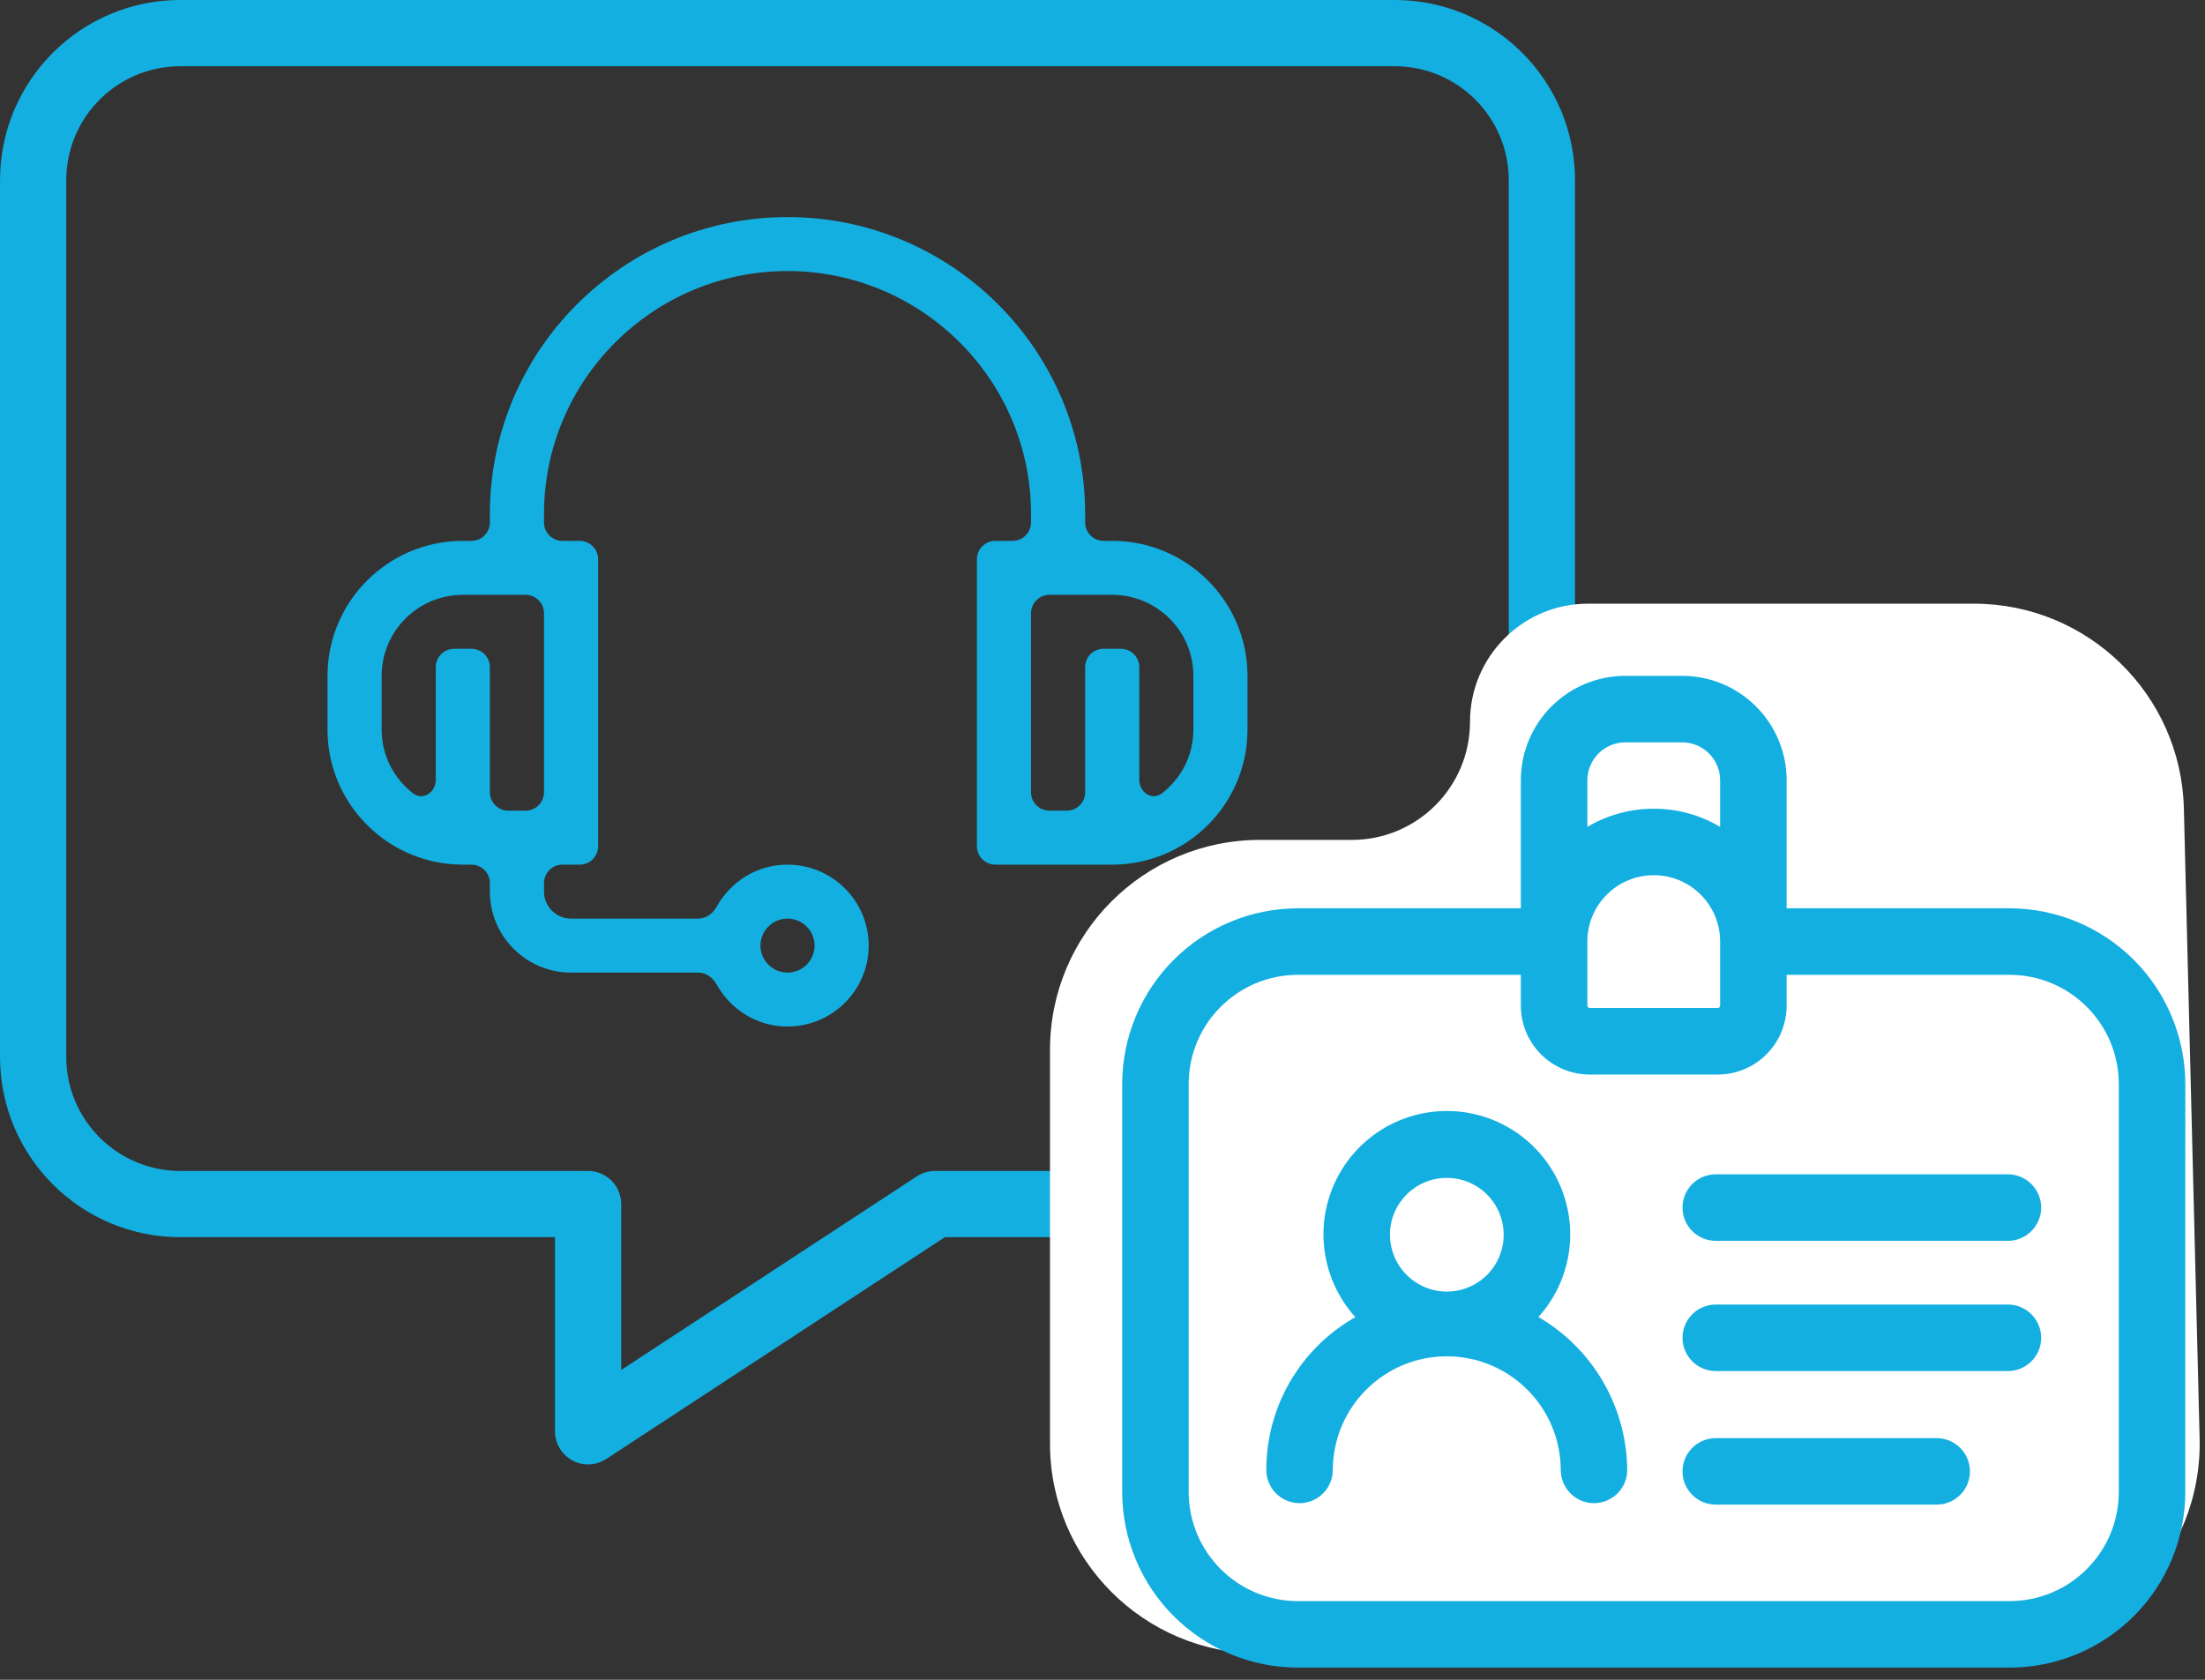
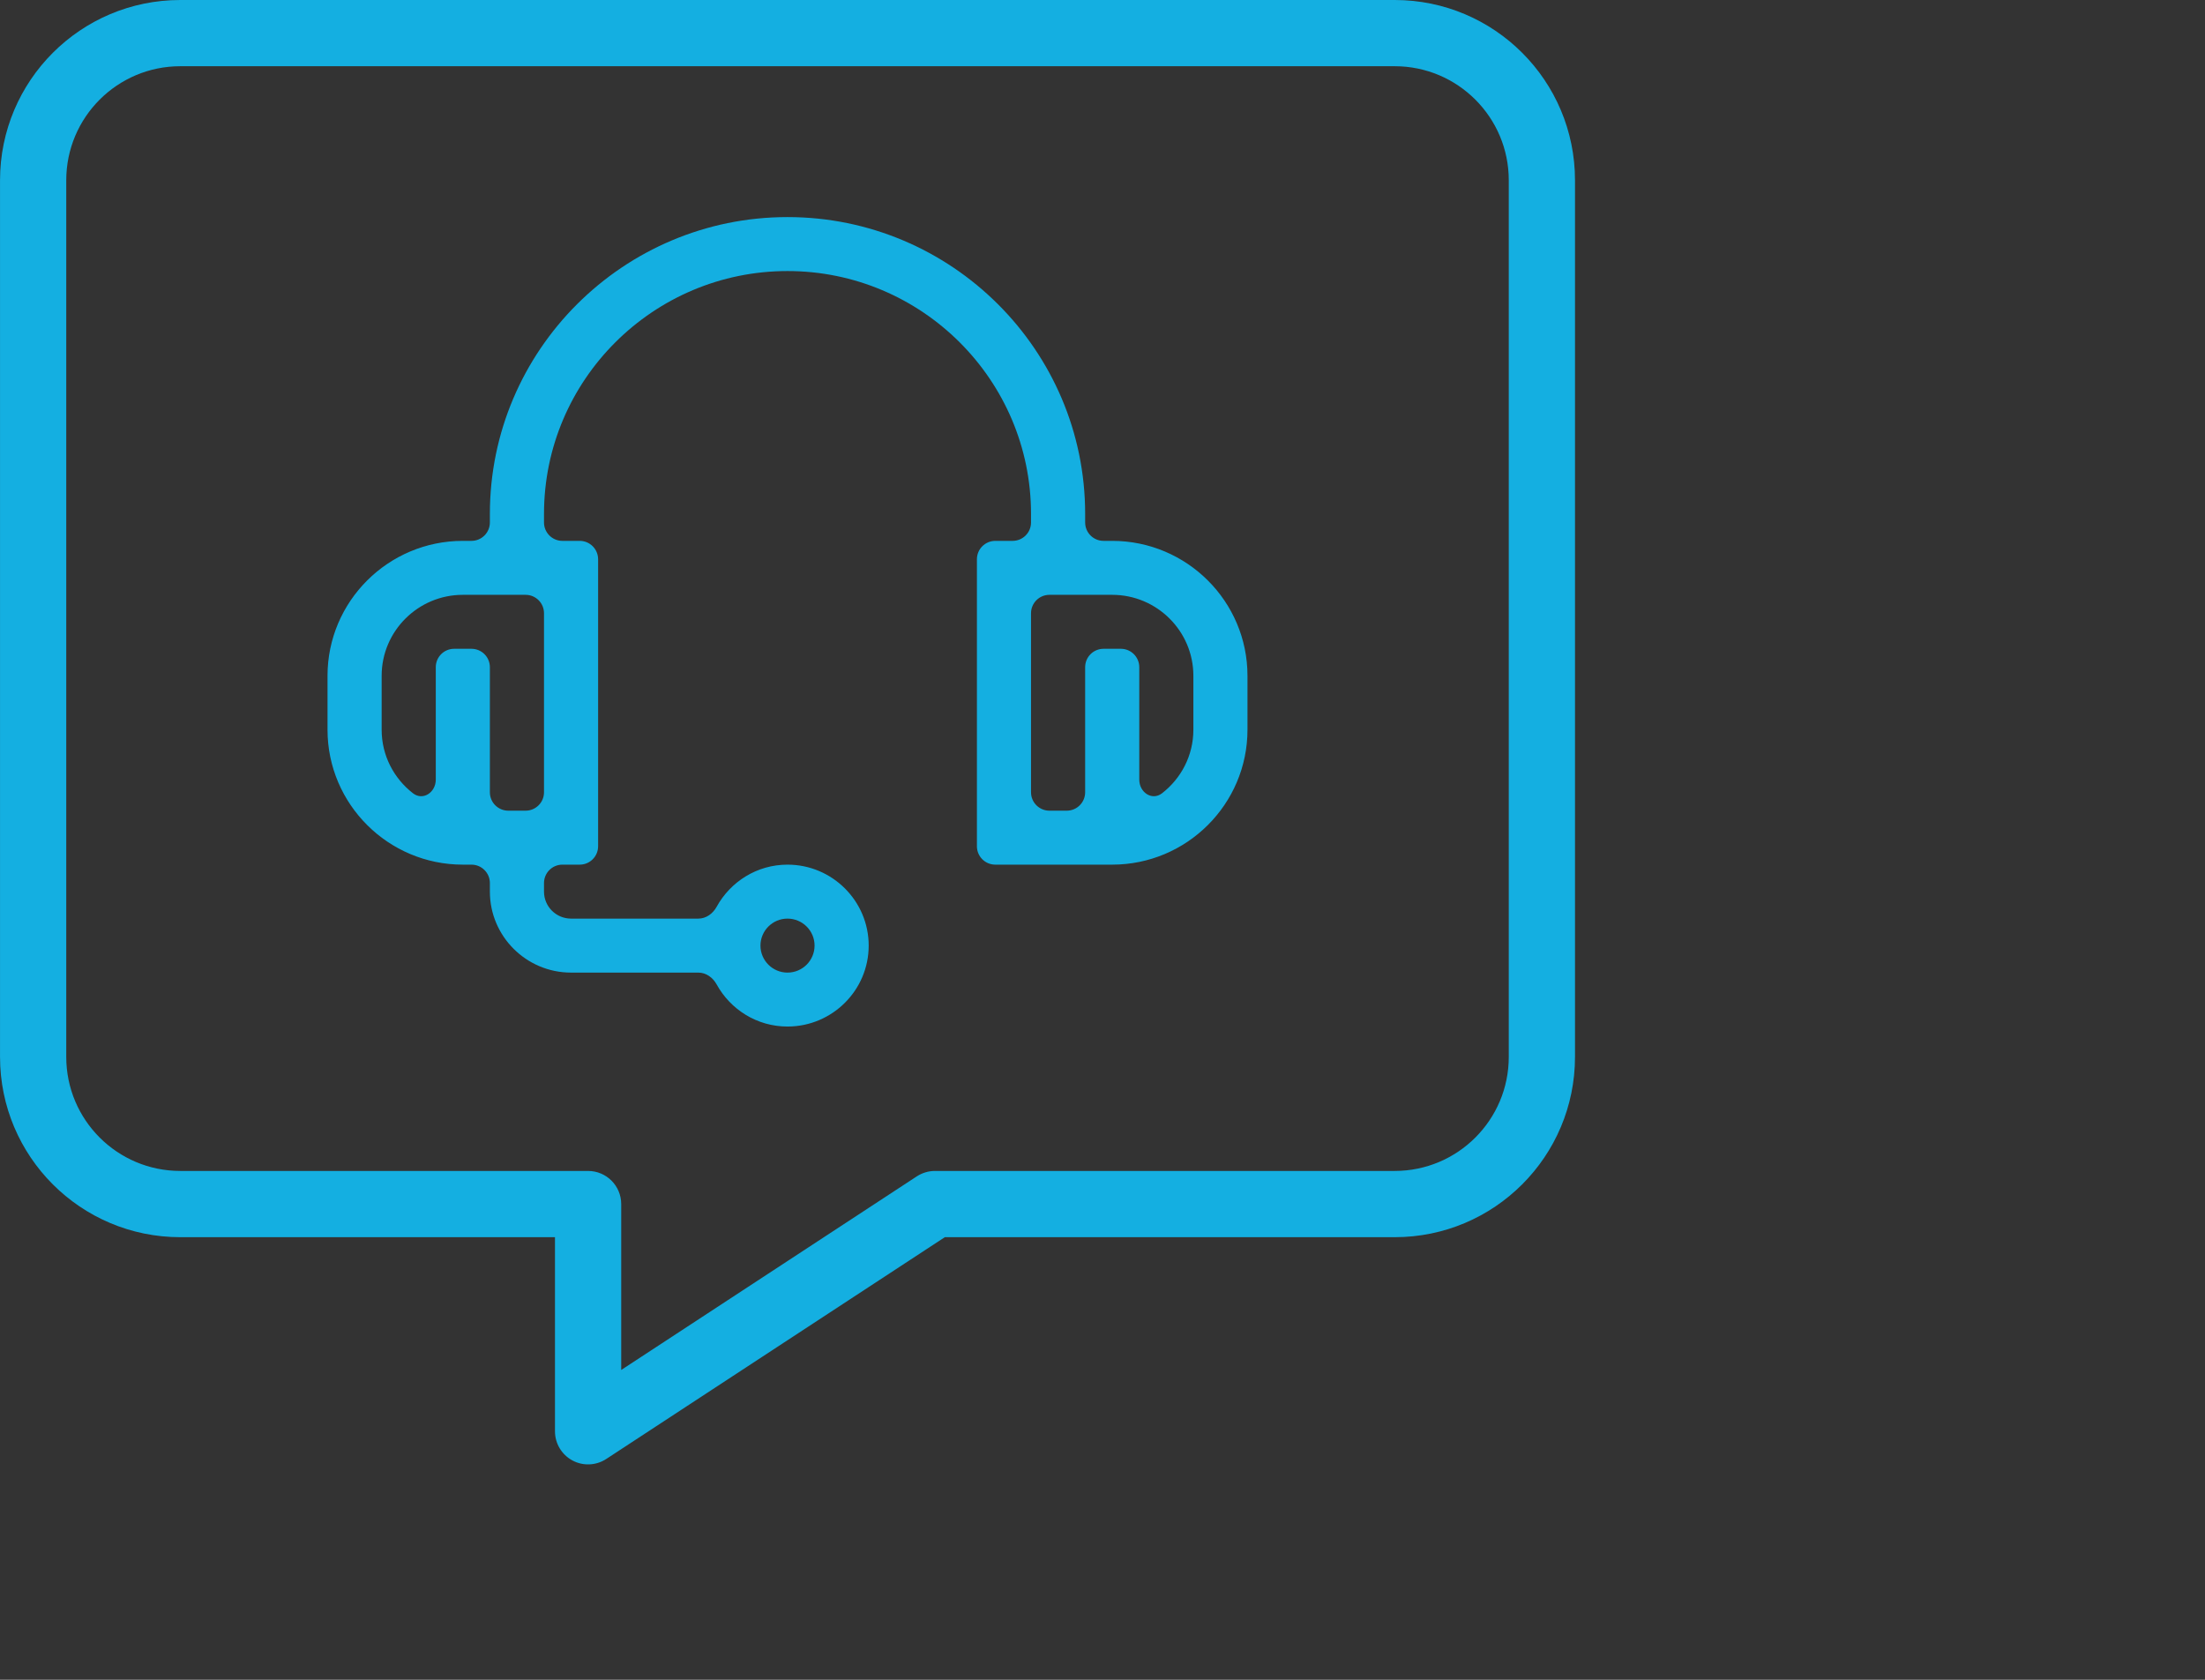
<svg xmlns="http://www.w3.org/2000/svg" width="84" height="64" viewBox="0 0 84 64" fill="none">
  <rect x="0" y="0" width="84" height="64" fill="#333333" stroke="none" />
  <path fill-rule="evenodd" clip-rule="evenodd" d="M6.87 2.523C4.47 2.523 2.524 4.469 2.524 6.869V40.268C2.524 42.668 4.47 44.613 6.87 44.613H22.403C23.1 44.613 23.665 45.178 23.665 45.875V52.196L34.925 44.82C35.13 44.686 35.371 44.613 35.616 44.613H53.131C55.531 44.613 57.477 42.668 57.477 40.268V6.869C57.477 4.469 55.531 2.523 53.131 2.523H6.87ZM6.87 47.137C3.076 47.137 0.001 44.061 0.001 40.268V6.869C0.001 3.075 3.076 0 6.87 0H53.131C56.925 0 60 3.075 60 6.869V40.268C60 44.061 56.925 47.137 53.131 47.137H35.993L23.095 55.587C22.707 55.841 22.211 55.862 21.804 55.642C21.396 55.421 21.142 54.995 21.142 54.532V47.137H6.87ZM37.917 32.943H42.37C45.212 32.943 47.523 30.637 47.523 27.803V25.747C47.523 22.913 45.212 20.607 42.37 20.607H42.04C41.653 20.607 41.339 20.293 41.339 19.906V19.579C41.339 13.344 36.252 8.271 30 8.271C23.749 8.271 18.662 13.344 18.662 19.579V19.906C18.662 20.293 18.348 20.607 17.961 20.607H17.631C14.79 20.607 12.477 22.913 12.477 25.747V27.803C12.477 30.637 14.79 32.943 17.631 32.943H17.961C18.348 32.943 18.662 33.257 18.662 33.644V33.971C18.662 35.672 20.049 37.056 21.754 37.056H26.604C26.9 37.056 27.158 37.246 27.3 37.505C27.825 38.46 28.834 39.111 30 39.111C31.705 39.111 33.093 37.728 33.093 36.027C33.093 34.327 31.705 32.943 30 32.943C28.834 32.943 27.825 33.595 27.3 34.55C27.158 34.809 26.9 34.999 26.604 34.999H21.754C21.185 34.999 20.724 34.538 20.724 33.971V33.644C20.724 33.257 21.037 32.943 21.424 32.943H22.084C22.471 32.943 22.785 32.63 22.785 32.242V21.308C22.785 20.921 22.471 20.607 22.084 20.607H21.424C21.037 20.607 20.724 20.293 20.724 19.906V19.579C20.724 14.478 24.885 10.327 30 10.327C35.116 10.327 39.277 14.478 39.277 19.579V19.906C39.277 20.293 38.964 20.607 38.577 20.607H37.917C37.53 20.607 37.216 20.921 37.216 21.308V32.242C37.216 32.63 37.53 32.943 37.917 32.943ZM31.031 36.027C31.031 36.594 30.57 37.056 30 37.056C29.431 37.056 28.97 36.594 28.97 36.027C28.97 35.461 29.431 34.999 30 34.999C30.57 34.999 31.031 35.461 31.031 36.027ZM14.539 27.803V25.747C14.539 24.047 15.926 22.663 17.631 22.663H20.023C20.41 22.663 20.724 22.977 20.724 23.364V30.186C20.724 30.573 20.41 30.887 20.023 30.887H19.363C18.976 30.887 18.662 30.573 18.662 30.186V25.42C18.662 25.033 18.348 24.719 17.961 24.719H17.301C16.914 24.719 16.601 25.033 16.601 25.42V29.705C16.601 30.189 16.116 30.52 15.733 30.224C15.008 29.662 14.539 28.789 14.539 27.803ZM42.37 22.663C44.075 22.663 45.462 24.047 45.462 25.747V27.803C45.462 28.789 44.993 29.662 44.268 30.224C43.885 30.52 43.401 30.189 43.401 29.705V25.42C43.401 25.033 43.087 24.719 42.7 24.719H42.04C41.653 24.719 41.339 25.033 41.339 25.42V30.186C41.339 30.573 41.025 30.887 40.638 30.887H39.978C39.591 30.887 39.277 30.573 39.277 30.186V23.364C39.277 22.977 39.591 22.663 39.978 22.663H42.37Z" fill="#14AFE1" />
-   <path d="M40 40C40 35.582 43.582 32 48 32H51.5C53.985 32 56 29.985 56 27.5C56 25.015 58.015 23 60.5 23H75.198C79.538 23 83.087 26.461 83.195 30.8L83.795 54.8C83.907 59.295 80.294 63 75.797 63H48C43.582 63 40 59.418 40 55V40Z" fill="white" />
-   <path d="M64.085 26C66.143 26.002 67.811 27.67 67.812 29.727V34.856H76.559C78.266 34.86 79.903 35.539 81.11 36.746C82.318 37.953 82.997 39.59 83 41.298V56.846C82.997 58.554 82.318 60.191 81.11 61.398C79.903 62.604 78.266 63.285 76.559 63.286H49.441C47.734 63.285 46.097 62.604 44.89 61.398C43.682 60.191 43.003 58.554 43 56.846V41.298C43.003 39.59 43.682 37.954 44.89 36.746C46.097 35.539 47.733 34.86 49.441 34.856H58.187V29.727C58.188 27.67 59.857 26.002 61.915 26H64.085ZM49.441 36.891C47.009 36.894 45.037 38.865 45.033 41.298V56.846C45.036 59.278 47.009 61.249 49.441 61.252H76.559C78.991 61.248 80.963 59.278 80.966 56.846V41.298C80.962 38.865 78.991 36.894 76.559 36.891H67.812V38.315C67.811 39.626 66.75 40.688 65.44 40.69H60.56C59.25 40.688 58.188 39.626 58.187 38.315V36.891H49.441ZM73.779 55.043C74.34 55.043 74.796 55.499 74.796 56.06C74.796 56.622 74.34 57.076 73.779 57.076H65.362C64.802 57.076 64.346 56.622 64.346 56.06C64.346 55.499 64.802 55.043 65.362 55.043H73.779ZM55.111 42.579C56.929 42.576 58.566 43.678 59.244 45.364C59.924 47.05 59.512 48.981 58.199 50.239C59.256 50.788 60.142 51.61 60.767 52.624C61.389 53.636 61.726 54.799 61.74 55.989C61.745 56.258 61.642 56.519 61.453 56.713C61.266 56.905 61.007 57.016 60.737 57.02H60.724C60.167 57.02 59.717 56.572 59.707 56.018C59.707 53.482 57.65 51.426 55.116 51.426C52.581 51.426 50.525 53.482 50.524 56.018C50.517 56.572 50.063 57.02 49.507 57.02H49.494C49.224 57.016 48.967 56.905 48.779 56.713C48.59 56.519 48.487 56.258 48.49 55.989C48.492 54.796 48.826 53.629 49.453 52.613C50.081 51.6 50.978 50.781 52.046 50.249C50.73 48.994 50.312 47.064 50.985 45.377C51.661 43.69 53.294 42.581 55.111 42.579ZM76.491 49.953C77.052 49.953 77.509 50.408 77.509 50.971C77.509 51.531 77.052 51.987 76.491 51.987H65.362C64.802 51.987 64.346 51.531 64.346 50.971C64.346 50.408 64.802 49.953 65.362 49.953H76.491ZM55.118 44.627C53.783 44.627 52.701 45.709 52.701 47.042C52.701 48.019 53.289 48.901 54.193 49.274C55.096 49.649 56.135 49.443 56.826 48.752C57.517 48.061 57.724 47.021 57.349 46.117C56.975 45.215 56.095 44.627 55.118 44.627ZM76.491 44.992C77.052 44.992 77.509 45.447 77.509 46.009C77.509 46.57 77.052 47.026 76.491 47.026H65.362C64.802 47.026 64.346 46.569 64.346 46.009C64.346 45.447 64.802 44.992 65.362 44.992H76.491ZM63 33.095C61.465 33.095 60.221 34.339 60.221 35.874H60.219L60.221 38.315C60.221 38.502 60.372 38.653 60.56 38.654H65.44C65.531 38.654 65.617 38.617 65.681 38.554C65.744 38.49 65.779 38.405 65.779 38.315V35.874C65.779 34.339 64.535 33.095 63 33.095ZM61.915 28.034C60.981 28.036 60.222 28.793 60.221 29.727V31.967C61.876 30.759 64.124 30.759 65.779 31.967V29.727C65.778 28.793 65.019 28.036 64.085 28.034H61.915Z" fill="#14AFE1" />
-   <path d="M64.085 26L64.085 25.75H64.085V26ZM67.812 29.727H68.062V29.727L67.812 29.727ZM67.812 34.856H67.562V35.106H67.812V34.856ZM76.559 34.856L76.559 34.606H76.559V34.856ZM81.11 36.746L81.287 36.569L81.287 36.569L81.11 36.746ZM83 41.298H83.25V41.297L83 41.298ZM83 56.846L83.25 56.846V56.846H83ZM81.11 61.398L81.287 61.575L81.287 61.575L81.11 61.398ZM76.559 63.286V63.536H76.559L76.559 63.286ZM49.441 63.286L49.441 63.536H49.441V63.286ZM44.89 61.398L44.713 61.575L44.713 61.575L44.89 61.398ZM43 56.846H42.75L42.75 56.846L43 56.846ZM43 41.298L42.75 41.297V41.298H43ZM44.89 36.746L44.713 36.569L44.713 36.569L44.89 36.746ZM49.441 34.856V34.606H49.441L49.441 34.856ZM58.187 34.856V35.106H58.437V34.856H58.187ZM58.187 29.727L57.937 29.727V29.727H58.187ZM61.915 26V25.75L61.915 25.75L61.915 26ZM49.441 36.891V36.641H49.441L49.441 36.891ZM45.033 41.298L44.783 41.297V41.298H45.033ZM45.033 56.846H44.783L44.783 56.846L45.033 56.846ZM49.441 61.252L49.441 61.502H49.441V61.252ZM76.559 61.252V61.502H76.559L76.559 61.252ZM80.966 56.846L81.216 56.846V56.846H80.966ZM80.966 41.298H81.216V41.297L80.966 41.298ZM76.559 36.891L76.559 36.641H76.559V36.891ZM67.812 36.891V36.641H67.562V36.891H67.812ZM67.812 38.315L68.062 38.316V38.315H67.812ZM65.44 40.69V40.94H65.441L65.44 40.69ZM60.56 40.69L60.559 40.94H60.56V40.69ZM58.187 38.315H57.937V38.316L58.187 38.315ZM58.187 36.891H58.437V36.641H58.187V36.891ZM73.779 55.043L73.779 54.793H73.779V55.043ZM74.796 56.06L75.046 56.06V56.06H74.796ZM73.779 57.076V57.326H73.779L73.779 57.076ZM65.362 57.076L65.362 57.326H65.362V57.076ZM64.346 56.06H64.096V56.06L64.346 56.06ZM65.362 55.043V54.793H65.362L65.362 55.043ZM55.111 42.579L55.112 42.829H55.112L55.111 42.579ZM59.244 45.364L59.012 45.458L59.012 45.458L59.244 45.364ZM58.199 50.239L58.026 50.059L57.774 50.3L58.084 50.461L58.199 50.239ZM60.767 52.624L60.98 52.493L60.98 52.493L60.767 52.624ZM61.74 55.989L61.49 55.992L61.49 55.994L61.74 55.989ZM61.453 56.713L61.274 56.538L61.274 56.538L61.453 56.713ZM60.737 57.02V57.27L60.74 57.27L60.737 57.02ZM59.707 56.018L59.457 56.018L59.457 56.022L59.707 56.018ZM55.116 51.426L55.116 51.176H55.116V51.426ZM50.524 56.018L50.774 56.021L50.774 56.018L50.524 56.018ZM49.494 57.02L49.491 57.27H49.494V57.02ZM48.779 56.713L48.6 56.888L48.6 56.888L48.779 56.713ZM48.49 55.989L48.74 55.992L48.74 55.99L48.49 55.989ZM49.453 52.613L49.241 52.482L49.24 52.482L49.453 52.613ZM52.046 50.249L52.157 50.473L52.476 50.314L52.218 50.068L52.046 50.249ZM50.985 45.377L50.753 45.284L50.753 45.284L50.985 45.377ZM77.509 50.971L77.759 50.971V50.971H77.509ZM65.362 51.987L65.362 52.237H65.362V51.987ZM64.346 50.971H64.096V50.971L64.346 50.971ZM65.362 49.953V49.703H65.362L65.362 49.953ZM55.118 44.627L55.118 44.377H55.118V44.627ZM52.701 47.042H52.451V47.042L52.701 47.042ZM54.193 49.274L54.289 49.044L54.289 49.043L54.193 49.274ZM56.826 48.752L57.003 48.929L57.003 48.929L56.826 48.752ZM57.349 46.117L57.118 46.213L57.118 46.213L57.349 46.117ZM77.509 46.009H77.759V46.009L77.509 46.009ZM65.362 47.026L65.362 47.276H65.362V47.026ZM64.346 46.009L64.096 46.009V46.009H64.346ZM65.362 44.992V44.742H65.362L65.362 44.992ZM63 33.095L63 32.845H63V33.095ZM60.221 35.874V36.124H60.471V35.874H60.221ZM60.219 35.874V35.624H59.968L59.969 35.874L60.219 35.874ZM60.221 38.315L59.971 38.315V38.315L60.221 38.315ZM60.56 38.654L60.557 38.904H60.56V38.654ZM65.44 38.654V38.904H65.44L65.44 38.654ZM65.681 38.554L65.857 38.73L65.858 38.73L65.681 38.554ZM65.779 38.315L66.029 38.315V38.315H65.779ZM61.915 28.034V27.784L61.915 27.784L61.915 28.034ZM60.221 29.727L59.971 29.727V29.727H60.221ZM60.221 31.967H59.971V32.459L60.368 32.169L60.221 31.967ZM65.779 31.967L65.632 32.169L66.029 32.459V31.967H65.779ZM65.779 29.727H66.029V29.727L65.779 29.727ZM64.085 28.034L64.085 27.784H64.085V28.034ZM64.085 26L64.085 26.25C66.004 26.252 67.561 27.808 67.562 29.728L67.812 29.727L68.062 29.727C68.061 27.532 66.281 25.752 64.085 25.75L64.085 26ZM67.812 29.727H67.562V34.856H67.812H68.062V29.727H67.812ZM67.812 34.856V35.106H76.559V34.856V34.606H67.812V34.856ZM76.559 34.856L76.558 35.106C78.2 35.11 79.773 35.762 80.934 36.923L81.11 36.746L81.287 36.569C80.033 35.315 78.333 34.61 76.559 34.606L76.559 34.856ZM81.11 36.746L80.934 36.923C82.094 38.083 82.747 39.656 82.75 41.298L83 41.298L83.25 41.297C83.247 39.523 82.541 37.824 81.287 36.569L81.11 36.746ZM83 41.298H82.75V56.846H83H83.25V41.298H83ZM83 56.846L82.75 56.845C82.747 58.487 82.094 60.061 80.934 61.222L81.11 61.398L81.287 61.575C82.542 60.321 83.247 58.62 83.25 56.846L83 56.846ZM81.11 61.398L80.934 61.221C79.773 62.381 78.2 63.035 76.558 63.036L76.559 63.286L76.559 63.536C78.333 63.534 80.033 62.828 81.287 61.575L81.11 61.398ZM76.559 63.286V63.036H49.441V63.286V63.536H76.559V63.286ZM49.441 63.286L49.442 63.036C47.8 63.035 46.227 62.381 45.066 61.221L44.89 61.398L44.713 61.575C45.967 62.828 47.667 63.535 49.441 63.536L49.441 63.286ZM44.89 61.398L45.066 61.222C43.906 60.061 43.253 58.487 43.25 56.845L43 56.846L42.75 56.846C42.753 58.62 43.458 60.321 44.713 61.575L44.89 61.398ZM43 56.846H43.25V41.298H43H42.75V56.846H43ZM43 41.298L43.25 41.298C43.253 39.657 43.906 38.084 45.066 36.923L44.89 36.746L44.713 36.569C43.459 37.824 42.753 39.523 42.75 41.297L43 41.298ZM44.89 36.746L45.066 36.923C46.227 35.762 47.8 35.109 49.442 35.106L49.441 34.856L49.441 34.606C47.667 34.61 45.967 35.315 44.713 36.569L44.89 36.746ZM49.441 34.856V35.106H58.187V34.856V34.606H49.441V34.856ZM58.187 34.856H58.437V29.727H58.187H57.937V34.856H58.187ZM58.187 29.727L58.437 29.728C58.438 27.808 59.995 26.252 61.915 26.25L61.915 26L61.915 25.75C59.719 25.752 57.938 27.532 57.937 29.727L58.187 29.727ZM61.915 26V26.25H64.085V26V25.75H61.915V26ZM49.441 36.891L49.441 36.641C46.871 36.644 44.787 38.727 44.783 41.297L45.033 41.298L45.283 41.298C45.286 39.004 47.147 37.144 49.442 37.141L49.441 36.891ZM45.033 41.298H44.783V56.846H45.033H45.283V41.298H45.033ZM45.033 56.846L44.783 56.846C44.787 59.417 46.871 61.499 49.441 61.502L49.441 61.252L49.442 61.002C47.147 60.999 45.286 59.14 45.283 56.845L45.033 56.846ZM49.441 61.252V61.502H76.559V61.252V61.002H49.441V61.252ZM76.559 61.252L76.559 61.502C79.129 61.498 81.213 59.416 81.216 56.846L80.966 56.846L80.716 56.845C80.713 59.14 78.853 60.999 76.558 61.002L76.559 61.252ZM80.966 56.846H81.216V41.298H80.966H80.716V56.846H80.966ZM80.966 41.298L81.216 41.297C81.212 38.727 79.129 36.644 76.559 36.641L76.559 36.891L76.558 37.141C78.853 37.144 80.713 39.004 80.716 41.298L80.966 41.298ZM76.559 36.891V36.641H67.812V36.891V37.141H76.559V36.891ZM67.812 36.891H67.562V38.315H67.812H68.062V36.891H67.812ZM67.812 38.315L67.562 38.315C67.561 39.488 66.611 40.438 65.44 40.44L65.44 40.69L65.441 40.94C66.888 40.938 68.061 39.764 68.062 38.316L67.812 38.315ZM65.44 40.69V40.44H60.56V40.69V40.94H65.44V40.69ZM60.56 40.69L60.56 40.44C59.389 40.438 58.438 39.488 58.437 38.315L58.187 38.315L57.937 38.316C57.938 39.764 59.112 40.938 60.559 40.94L60.56 40.69ZM58.187 38.315H58.437V36.891H58.187H57.937V38.315H58.187ZM58.187 36.891V36.641H49.441V36.891V37.141H58.187V36.891ZM73.779 55.043L73.779 55.293C74.202 55.293 74.546 55.637 74.546 56.06H74.796H75.046C75.046 55.361 74.478 54.793 73.779 54.793L73.779 55.043ZM74.796 56.06L74.546 56.059C74.546 56.484 74.202 56.826 73.779 56.826L73.779 57.076L73.779 57.326C74.478 57.326 75.046 56.76 75.046 56.06L74.796 56.06ZM73.779 57.076V56.826H65.362V57.076V57.326H73.779V57.076ZM65.362 57.076L65.362 56.826C64.939 56.826 64.596 56.483 64.596 56.059L64.346 56.06L64.096 56.06C64.096 56.76 64.664 57.326 65.362 57.326L65.362 57.076ZM64.346 56.06H64.596C64.596 55.637 64.94 55.293 65.362 55.293L65.362 55.043L65.362 54.793C64.664 54.793 64.096 55.361 64.096 56.06H64.346ZM65.362 55.043V55.293H73.779V55.043V54.793H65.362V55.043ZM55.111 42.579L55.112 42.829C56.827 42.826 58.372 43.867 59.012 45.458L59.244 45.364L59.476 45.271C58.759 43.49 57.031 42.326 55.111 42.329L55.111 42.579ZM59.244 45.364L59.012 45.458C59.654 47.049 59.265 48.871 58.026 50.059L58.199 50.239L58.372 50.42C59.759 49.09 60.194 47.051 59.476 45.271L59.244 45.364ZM58.199 50.239L58.084 50.461C59.1 50.989 59.953 51.78 60.554 52.755L60.767 52.624L60.98 52.493C60.331 51.441 59.411 50.586 58.314 50.017L58.199 50.239ZM60.767 52.624L60.554 52.755C61.153 53.728 61.477 54.847 61.49 55.992L61.74 55.989L61.99 55.986C61.975 54.751 61.626 53.544 60.98 52.493L60.767 52.624ZM61.74 55.989L61.49 55.994C61.494 56.196 61.416 56.392 61.274 56.538L61.453 56.713L61.632 56.888C61.868 56.646 61.996 56.32 61.99 55.985L61.74 55.989ZM61.453 56.713L61.274 56.538C61.133 56.683 60.938 56.767 60.734 56.77L60.737 57.02L60.74 57.27C61.077 57.266 61.398 57.127 61.632 56.887L61.453 56.713ZM60.737 57.02V56.77H60.724V57.02V57.27H60.737V57.02ZM60.724 57.02V56.77C60.305 56.77 59.964 56.433 59.957 56.013L59.707 56.018L59.457 56.022C59.469 56.712 60.03 57.27 60.724 57.27V57.02ZM59.707 56.018L59.957 56.018C59.957 53.344 57.788 51.176 55.116 51.176L55.116 51.426L55.116 51.676C57.512 51.676 59.457 53.62 59.457 56.018L59.707 56.018ZM55.116 51.426V51.176C52.442 51.176 50.275 53.344 50.274 56.018L50.524 56.018L50.774 56.018C50.775 53.62 52.718 51.676 55.116 51.676V51.426ZM50.524 56.018L50.274 56.014C50.269 56.432 49.926 56.77 49.507 56.77V57.02V57.27C50.2 57.27 50.764 56.712 50.774 56.021L50.524 56.018ZM49.507 57.02V56.77H49.494V57.02V57.27H49.507V57.02ZM49.494 57.02L49.497 56.77C49.294 56.767 49.1 56.683 48.958 56.538L48.779 56.713L48.6 56.888C48.834 57.127 49.154 57.265 49.491 57.27L49.494 57.02ZM48.779 56.713L48.958 56.538C48.816 56.392 48.738 56.195 48.74 55.992L48.49 55.989L48.24 55.986C48.236 56.321 48.365 56.646 48.6 56.888L48.779 56.713ZM48.49 55.989L48.74 55.99C48.742 54.843 49.062 53.721 49.666 52.745L49.453 52.613L49.24 52.482C48.589 53.536 48.242 54.749 48.24 55.989L48.49 55.989ZM49.453 52.613L49.666 52.745C50.269 51.771 51.131 50.984 52.157 50.473L52.046 50.249L51.934 50.025C50.825 50.578 49.893 51.428 49.241 52.482L49.453 52.613ZM52.046 50.249L52.218 50.068C50.977 48.883 50.582 47.062 51.218 45.47L50.985 45.377L50.753 45.284C50.042 47.066 50.484 49.104 51.873 50.43L52.046 50.249ZM50.985 45.377L51.217 45.47C51.855 43.877 53.396 42.831 55.112 42.829L55.111 42.579L55.111 42.329C53.191 42.331 51.467 43.502 50.753 45.284L50.985 45.377ZM76.491 49.953V50.203C76.914 50.203 77.259 50.547 77.259 50.971H77.509H77.759C77.759 50.27 77.19 49.703 76.491 49.703V49.953ZM77.509 50.971L77.259 50.971C77.259 51.393 76.914 51.737 76.491 51.737V51.987V52.237C77.19 52.237 77.759 51.67 77.759 50.971L77.509 50.971ZM76.491 51.987V51.737H65.362V51.987V52.237H76.491V51.987ZM65.362 51.987L65.362 51.737C64.94 51.737 64.596 51.393 64.596 50.971L64.346 50.971L64.096 50.971C64.096 51.669 64.664 52.237 65.362 52.237L65.362 51.987ZM64.346 50.971H64.596C64.596 50.547 64.94 50.203 65.362 50.203L65.362 49.953L65.362 49.703C64.664 49.703 64.096 50.27 64.096 50.971H64.346ZM65.362 49.953V50.203H76.491V49.953V49.703H65.362V49.953ZM55.118 44.627V44.377C53.646 44.377 52.451 45.571 52.451 47.042H52.701H52.951C52.951 45.847 53.921 44.877 55.118 44.877V44.627ZM52.701 47.042L52.451 47.042C52.451 48.12 53.1 49.093 54.098 49.505L54.193 49.274L54.289 49.043C53.478 48.709 52.951 47.918 52.951 47.042L52.701 47.042ZM54.193 49.274L54.097 49.505C55.093 49.919 56.24 49.691 57.003 48.929L56.826 48.752L56.649 48.575C56.03 49.195 55.098 49.38 54.289 49.044L54.193 49.274ZM56.826 48.752L57.003 48.929C57.766 48.166 57.993 47.019 57.58 46.021L57.349 46.117L57.118 46.213C57.454 47.024 57.269 47.956 56.649 48.575L56.826 48.752ZM57.349 46.117L57.58 46.022C57.167 45.026 56.196 44.377 55.118 44.377L55.118 44.627L55.118 44.877C55.994 44.877 56.783 45.404 57.118 46.213L57.349 46.117ZM76.491 44.992V45.242C76.914 45.242 77.259 45.585 77.259 46.009L77.509 46.009L77.759 46.009C77.758 45.308 77.19 44.742 76.491 44.742V44.992ZM77.509 46.009H77.259C77.259 46.432 76.914 46.776 76.491 46.776V47.026V47.276C77.19 47.276 77.759 46.708 77.759 46.009H77.509ZM76.491 47.026V46.776H65.362V47.026V47.276H76.491V47.026ZM65.362 47.026L65.362 46.776C64.94 46.776 64.596 46.432 64.596 46.009H64.346H64.096C64.096 46.707 64.663 47.276 65.362 47.276L65.362 47.026ZM64.346 46.009L64.596 46.009C64.596 45.585 64.94 45.242 65.362 45.242L65.362 44.992L65.362 44.742C64.664 44.742 64.096 45.308 64.096 46.009L64.346 46.009ZM65.362 44.992V45.242H76.491V44.992V44.742H65.362V44.992ZM63 33.095V32.845C61.327 32.845 59.971 34.201 59.971 35.874H60.221H60.471C60.471 34.477 61.603 33.345 63 33.345V33.095ZM60.221 35.874V35.624H60.219V35.874V36.124H60.221V35.874ZM60.219 35.874L59.969 35.874L59.971 38.315L60.221 38.315L60.471 38.314L60.469 35.874L60.219 35.874ZM60.221 38.315L59.971 38.315C59.971 38.641 60.234 38.902 60.557 38.904L60.56 38.654L60.562 38.404C60.51 38.404 60.471 38.363 60.471 38.314L60.221 38.315ZM60.56 38.654V38.904H65.44V38.654V38.404H60.56V38.654ZM65.44 38.654L65.44 38.904C65.6 38.904 65.749 38.839 65.857 38.73L65.681 38.554L65.504 38.377C65.486 38.395 65.462 38.404 65.44 38.404L65.44 38.654ZM65.681 38.554L65.858 38.73C65.968 38.62 66.029 38.471 66.029 38.315L65.779 38.315L65.529 38.314C65.529 38.339 65.52 38.361 65.504 38.377L65.681 38.554ZM65.779 38.315H66.029V35.874H65.779H65.529V38.315H65.779ZM65.779 35.874H66.029C66.029 34.201 64.673 32.845 63 32.845L63 33.095L63 33.345C64.397 33.345 65.529 34.477 65.529 35.874H65.779ZM61.915 28.034L61.915 27.784C60.843 27.786 59.973 28.655 59.971 29.727L60.221 29.727L60.471 29.728C60.472 28.932 61.119 28.285 61.916 28.284L61.915 28.034ZM60.221 29.727H59.971V31.967H60.221H60.471V29.727H60.221ZM60.221 31.967L60.368 32.169C61.936 31.025 64.064 31.025 65.632 32.169L65.779 31.967L65.927 31.765C64.183 30.493 61.817 30.493 60.073 31.765L60.221 31.967ZM65.779 31.967H66.029V29.727H65.779H65.529V31.967H65.779ZM65.779 29.727L66.029 29.727C66.027 28.655 65.157 27.786 64.085 27.784L64.085 28.034L64.085 28.284C64.881 28.285 65.528 28.932 65.529 29.728L65.779 29.727ZM64.085 28.034V27.784H61.915V28.034V28.284H64.085V28.034Z" fill="#14AFE1" />
</svg>